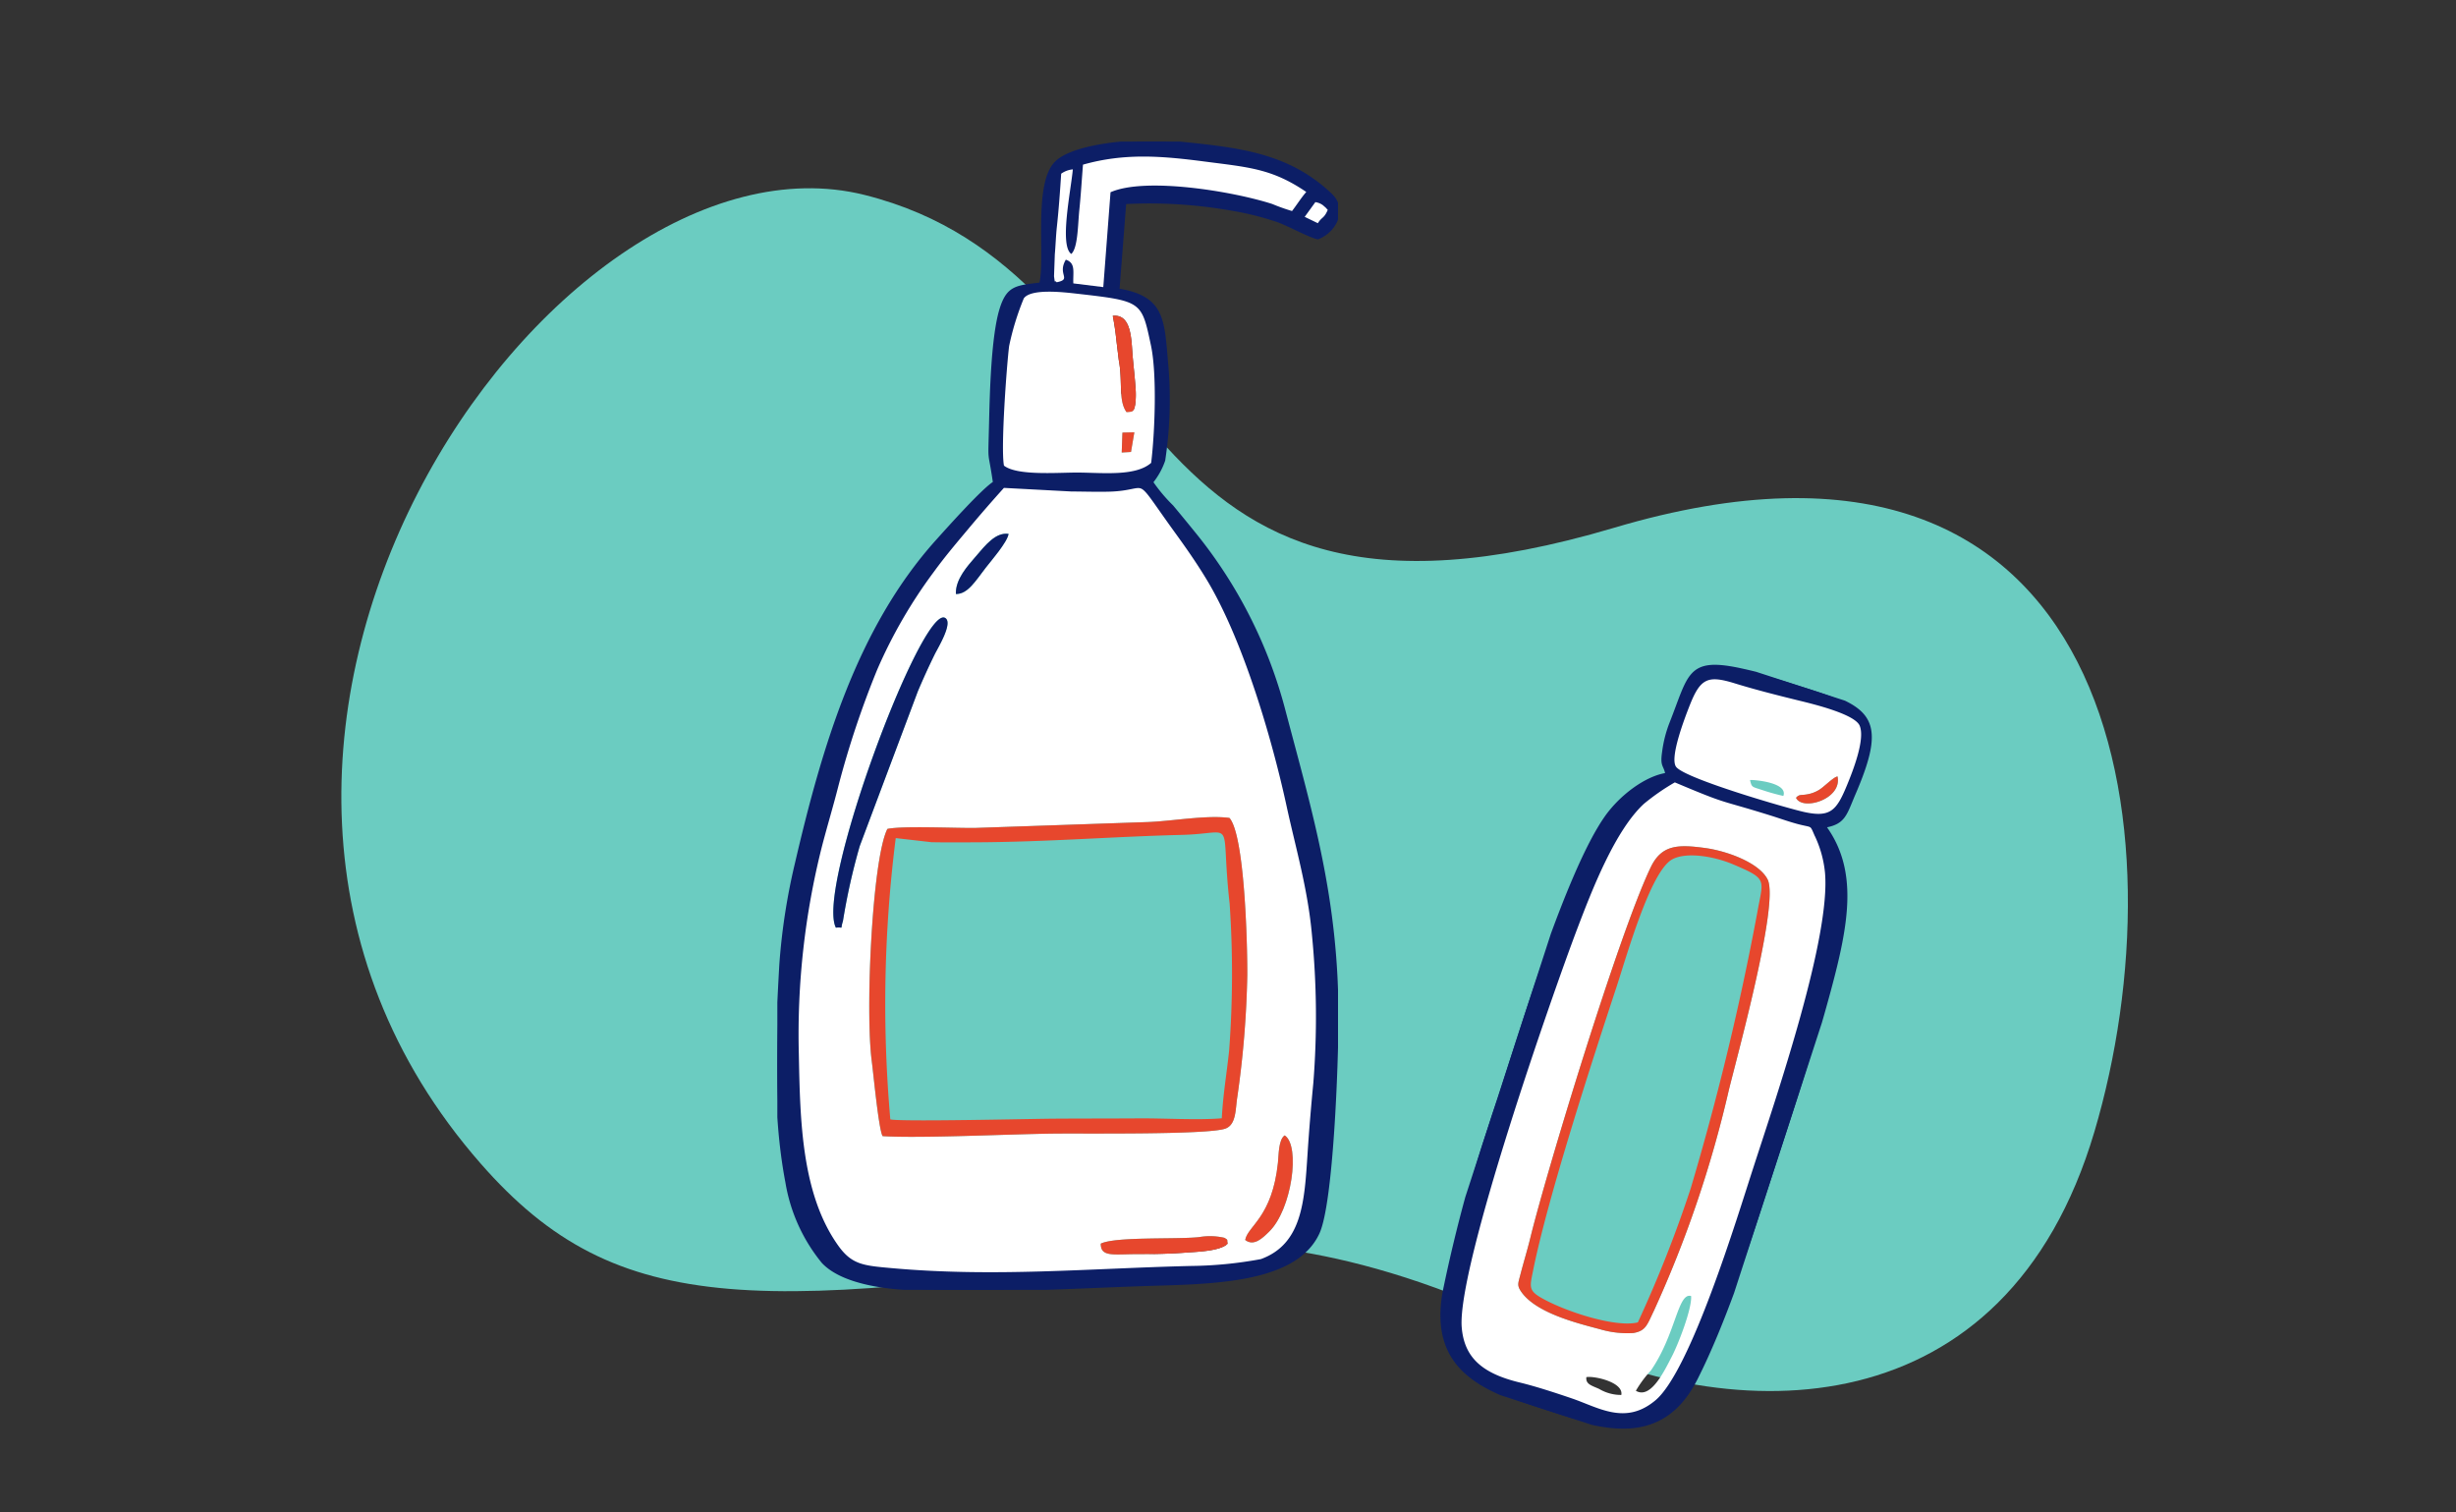
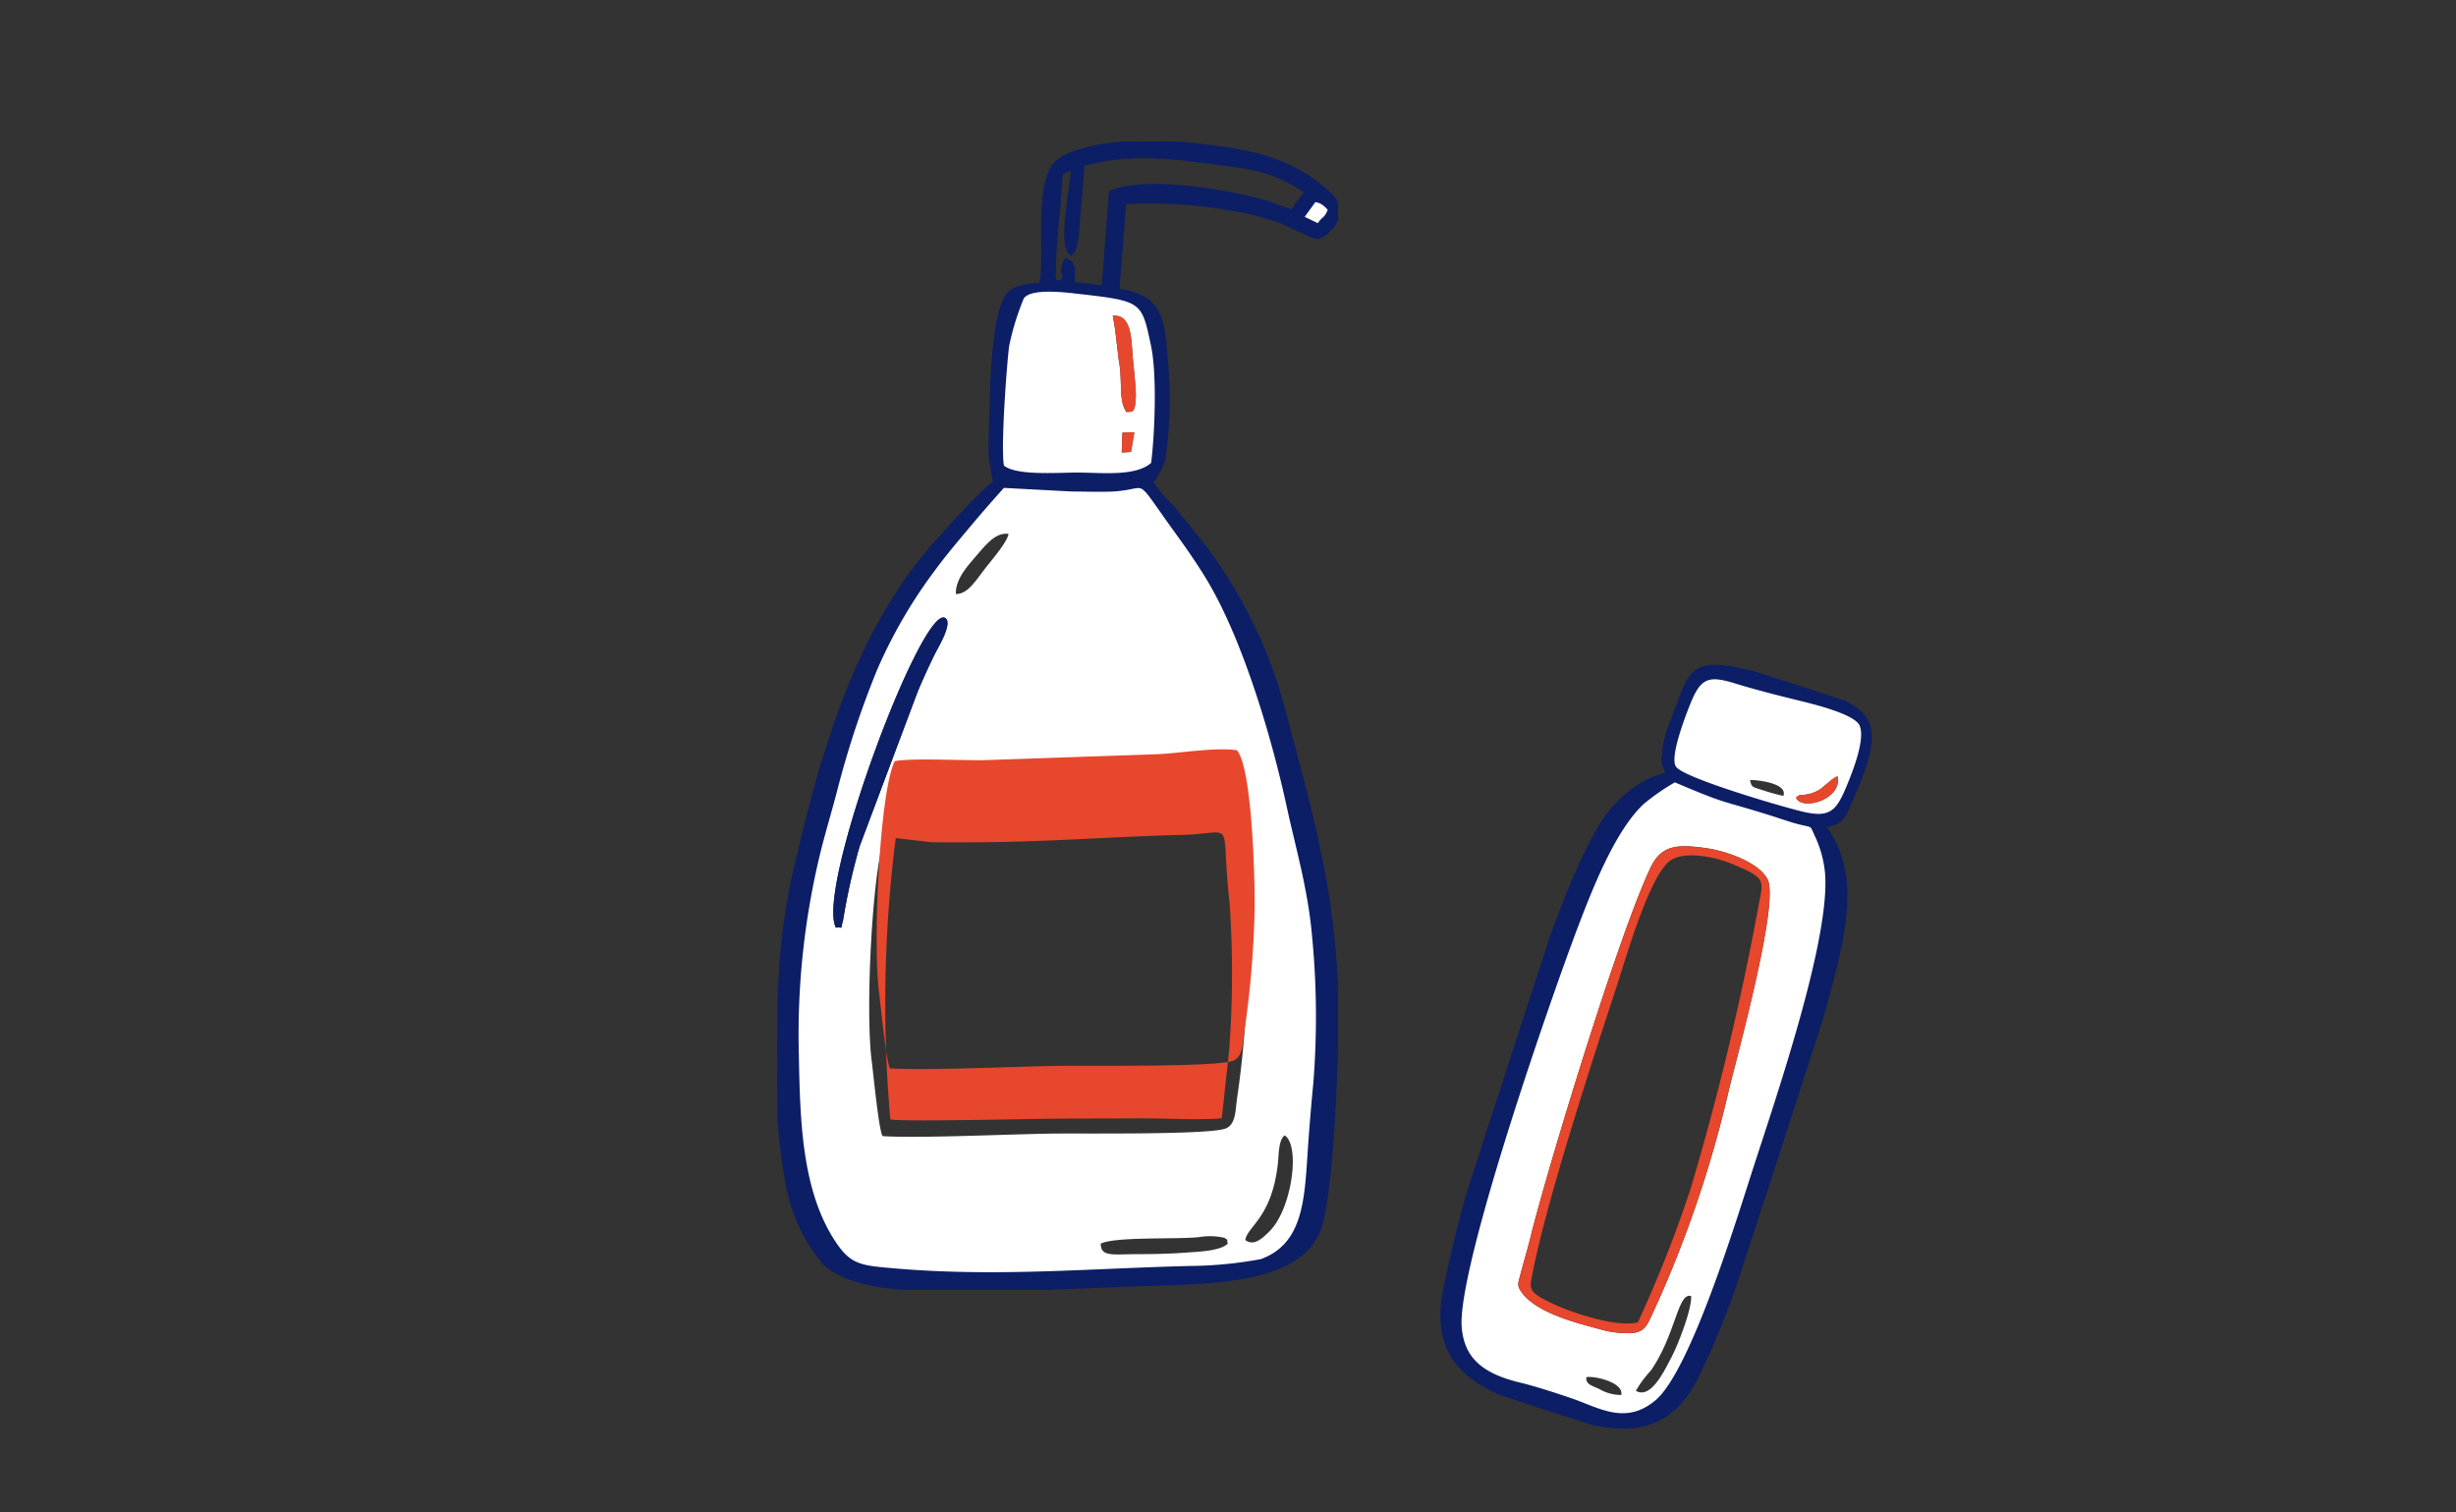
<svg xmlns="http://www.w3.org/2000/svg" width="231.73" height="142.655" viewBox="0 0 231.73 142.655">
  <rect x="0" y="0" width="231.73" height="142.655" fill="#333333" stroke="none" />
  <defs>
    <clipPath id="clip-path">
      <rect id="Rectangle_16224" data-name="Rectangle 16224" width="231.73" height="142.655" transform="translate(896 896)" fill="#fff" />
    </clipPath>
    <clipPath id="clip-path-2">
-       <rect id="Rectangle_16173" data-name="Rectangle 16173" width="169.936" height="103.699" fill="#6bccc1" />
-     </clipPath>
+       </clipPath>
    <clipPath id="clip-path-3">
      <rect id="Rectangle_16129" data-name="Rectangle 16129" width="52.902" height="108.328" fill="none" />
    </clipPath>
    <clipPath id="clip-path-4">
      <rect id="Rectangle_16132" data-name="Rectangle 16132" width="26.916" height="72.365" fill="none" />
    </clipPath>
  </defs>
  <g id="Mask_Group_56" data-name="Mask Group 56" transform="translate(-896 -896)" clip-path="url(#clip-path)">
    <g id="Group_30842" data-name="Group 30842" transform="translate(916.96 905.371)">
      <g id="Group_30756" data-name="Group 30756" transform="matrix(-0.966, -0.259, 0.259, -0.966, 164.146, 144.148)">
        <g id="Group_30755" data-name="Group 30755" clip-path="url(#clip-path-2)">
          <path id="Path_41744" data-name="Path 41744" d="M77.649,16.5s-11.7,4.177-31.985,0S.806,19.111.026,48.349s15.993,69.442,58.51,43.336,46.028,12.531,76.453,12.008S189.912,35.245,146.3,6.058C129.918-4.907,117.046-.73,77.649,16.5" transform="translate(0 0)" fill="#6bccc1" />
        </g>
      </g>
      <g id="Group_30662" data-name="Group 30662" transform="translate(52.384 3.991)">
        <g id="Group_30661" data-name="Group 30661" clip-path="url(#clip-path-3)">
          <path id="Path_41447" data-name="Path 41447" d="M47.938,348.408c-2.285,0-3.478.3-3.467-.991,1.381-.673,7-.389,9.243-.61a6.094,6.094,0,0,1,2.421.061c.406.253.205.14.319.549-.7.712-2.925.769-3.838.839-1.553.12-3.059.152-4.679.152M58.1,347.07c.249-1.334,2.544-2.13,3.088-7.282.08-.765.052-2.176.636-2.583,1.5.964.681,7-1.471,9.087-.595.576-1.427,1.422-2.253.778M24.338,308.291c1.446-.307,6.452-.06,8.329-.093l16.144-.552c2.276-.065,5.63-.69,7.8-.39,1.428,1.66,1.693,11.789,1.68,14.826a92.108,92.108,0,0,1-.944,11.514c-.182,1.106-.075,2.634-1.165,2.983-1.807.579-13.372.419-16.23.456-4.291.056-12.607.46-16.071.238-.37-.647-.852-5.778-1.023-7.084-.626-4.777.051-19.088,1.475-21.9m-4.859,9.316c-1.912-3.711,8.084-30.4,10.295-29.228.816.432-.672,2.834-.974,3.449-.577,1.174-1.052,2.218-1.587,3.478L21.73,309.9a59.489,59.489,0,0,0-1.586,7.082c-.29.906.118.525-.665.623M30.8,286.125c-.057-1.395,1.124-2.66,1.823-3.48,1.011-1.185,1.932-2.353,3.146-2.192-.105.771-1.68,2.577-2.15,3.188-1,1.3-1.716,2.505-2.819,2.484m4.468-10.163c-1.122,1.238-2.36,2.668-3.453,3.974-1.2,1.428-2.145,2.54-3.24,4.042a46.454,46.454,0,0,0-5.336,9.217,86.99,86.99,0,0,0-3.652,10.922c-.518,2.041-1.031,3.712-1.564,5.754a72.476,72.476,0,0,0-2.194,19.672c.117,6.327.26,13.249,3.735,18.137,1.33,1.872,2.5,1.959,5.118,2.194,9.747.878,18.7.025,28.286-.2a38.335,38.335,0,0,0,6.643-.651c4.06-1.475,4.224-5.689,4.517-10.1.147-2.216.336-4.506.544-6.651a79.337,79.337,0,0,0-.131-14c-.394-4.352-1.532-8.192-2.391-12.147-1.436-6.616-4.2-15.923-7.626-21.538-.98-1.609-1.925-2.947-2.932-4.338-4.241-5.858-2.227-4.011-6.433-3.925-1.152.024-2.318-.014-3.471-.02Z" transform="translate(-13.954 -243.446)" fill="#fff" fill-rule="evenodd" />
          <path id="Path_41449" data-name="Path 41449" d="M21.317,32.516l6.421.342c1.153.006,2.32.044,3.471.02,4.206-.087,2.192-1.933,6.433,3.925,1.007,1.391,1.952,2.73,2.932,4.338C44,46.756,46.763,56.062,48.2,62.679c.859,3.955,2,7.795,2.391,12.147a79.335,79.335,0,0,1,.131,14c-.208,2.145-.4,4.434-.544,6.651-.294,4.414-.457,8.627-4.517,10.1a38.335,38.335,0,0,1-6.643.651c-9.585.227-18.538,1.08-28.285.2-2.617-.235-3.788-.322-5.118-2.194C2.138,99.346,2,92.424,1.878,86.1A72.467,72.467,0,0,1,4.072,66.426c.534-2.043,1.047-3.713,1.565-5.754A86.989,86.989,0,0,1,9.288,49.75a46.454,46.454,0,0,1,5.335-9.217c1.095-1.5,2.044-2.614,3.24-4.042,1.093-1.307,2.331-2.736,3.453-3.974m.064-1.949c-.313-1.674.255-9.4.487-11.272a25.244,25.244,0,0,1,1.388-4.506c.683-.951,3.775-.581,5.051-.435,6.118.7,6.057.721,6.94,4.855.588,2.756.371,8.234.025,11.1-1.452,1.284-4.534.936-6.84.916-1.88-.016-5.776.337-7.051-.655M50.763,5.713a1.573,1.573,0,0,1,.691.273c.019.012.269.232.292.254l.186.206c-.354.832-.551.64-.935,1.255l-1.241-.6ZM28.839,2.173c3.888-1.092,7.382-.823,11.419-.3,4.208.549,6.4.667,9.645,2.877-.487.559-.844,1.136-1.341,1.8a18.288,18.288,0,0,1-1.87-.666C42.922,4.671,34.709,3.33,31.434,4.778l-.683,8.95-2.827-.351c-.043-1.074.244-1.919-.707-2.235-.841,1.41.617,1.839-.868,2.128-.224-.3-.125.293-.246-.565l.075-2.078c.07-.765.1-1.75.192-2.573.186-1.732.3-3.3.408-5.026a2.219,2.219,0,0,1,1.1-.408c-.177,1.957-1.289,7.2-.144,7.979.629-.585.612-2.758.756-4.155.147-1.417.223-2.772.345-4.27m3.938,3.572A44.549,44.549,0,0,1,42.9,6.371a27.393,27.393,0,0,1,4.326,1.083c1.157.425,2.922,1.423,3.766,1.612,1.55-.578,2.7-2.621,1.231-4.028C48.118,1.118,43.348.691,37.511.1c-3.16-.322-9.332.128-11.155,1.847-2.115,1.994-.88,9.049-1.5,11.492-2.3.279-3.086.271-3.74,2.367-.787,2.527-.924,7.866-.991,10.774-.1,4.16-.128,2.156.369,5.606-1.062.643-4.252,4.209-5.417,5.506C7.635,45.973,4.349,57.19,1.8,68.145A59.2,59.2,0,0,0,.34,77.6c-.394,6.9-.691,13.959.566,20.556A15.969,15.969,0,0,0,4.317,105.7c1.8,1.908,5.751,2.408,8.319,2.519,7.08.307,14.334-.114,21.349-.371,6.291-.23,14.776-.033,17.023-4.892,1.312-2.838,1.777-16.015,1.788-20.157.029-11.3-2.431-19.359-5-29.1a44.153,44.153,0,0,0-8.6-16.882c-.823-1.016-1.3-1.588-1.956-2.381a15.3,15.3,0,0,1-1.939-2.31,6.733,6.733,0,0,0,1.148-2.066,38.267,38.267,0,0,0,.314-8.683c-.408-4.472-.2-6.648-4.632-7.377Z" transform="translate(0 0)" fill="#0c1e66" stroke="#0c1e66" stroke-width="0.3" fill-rule="evenodd" />
          <path id="Path_41450" data-name="Path 41450" d="M192.757,135.3l-.874.047.068-1.874,1.122-.027Zm-1.718-12.846c1.824-.194,1.744,2.392,1.882,3.9.089.976.209,2.026.267,2.937a7.349,7.349,0,0,1-.033,1.537c-.133.658-.194.674-.823.7-.791-1.107-.339-2.882-.728-4.9l-.225-1.86c-.087-.847-.193-1.543-.341-2.319M180.77,136.588c1.275.991,5.171.638,7.051.655,2.306.02,5.388.368,6.84-.916.346-2.862.563-8.341-.025-11.1-.883-4.133-.822-4.158-6.94-4.855-1.276-.145-4.369-.516-5.051.435a25.252,25.252,0,0,0-1.388,4.506c-.231,1.875-.8,9.6-.486,11.272" transform="translate(-159.389 -106.02)" fill="#fff" fill-rule="evenodd" />
-           <path id="Path_41451" data-name="Path 41451" d="M106.886,569.277c-2.192.189-5.446-.008-7.775.008-2.661.018-5.321.011-7.982.028-2.258.014-14.523.306-15.517.068a124.293,124.293,0,0,1,.511-26.539l3.372.387c1.328.028,2.67.014,4,.011,6.776-.02,13.244-.546,19.609-.7,5.3-.125,3.591-1.856,4.523,6.481a97.077,97.077,0,0,1-.046,13.862c-.235,2.23-.569,4.082-.694,6.392m-31.549-27.3c-1.424,2.81-2.1,17.121-1.475,21.9.171,1.306.653,6.437,1.022,7.084,3.464.222,11.78-.181,16.071-.238,2.858-.037,14.423.123,16.23-.456,1.09-.35.983-1.878,1.165-2.983a92.105,92.105,0,0,0,.944-11.515c.013-3.037-.252-13.166-1.68-14.826-2.174-.3-5.528.325-7.8.39l-16.144.552c-1.877.033-6.883-.214-8.329.093" transform="translate(-64.952 -477.132)" fill="#e7472d" fill-rule="evenodd" />
-           <path id="Path_41452" data-name="Path 41452" d="M224.272,12.789c-.122,1.5-.2,2.854-.345,4.27-.145,1.4-.127,3.57-.757,4.155-1.145-.776-.033-6.023.144-7.979a2.218,2.218,0,0,0-1.1.408c-.111,1.724-.222,3.294-.408,5.026-.089.823-.122,1.808-.192,2.573l-.075,2.078c.121.858.022.269.246.565,1.485-.29.027-.719.868-2.129.951.316.663,1.162.707,2.235l2.827.351.683-8.95c3.275-1.448,11.488-.106,15.257,1.106a18.257,18.257,0,0,0,1.87.666c.5-.659.854-1.237,1.341-1.8-3.25-2.21-5.437-2.328-9.645-2.877-4.037-.527-7.531-.8-11.419.3" transform="translate(-195.433 -10.616)" fill="#fff" fill-rule="evenodd" />
+           <path id="Path_41451" data-name="Path 41451" d="M106.886,569.277c-2.192.189-5.446-.008-7.775.008-2.661.018-5.321.011-7.982.028-2.258.014-14.523.306-15.517.068a124.293,124.293,0,0,1,.511-26.539l3.372.387c1.328.028,2.67.014,4,.011,6.776-.02,13.244-.546,19.609-.7,5.3-.125,3.591-1.856,4.523,6.481a97.077,97.077,0,0,1-.046,13.862m-31.549-27.3c-1.424,2.81-2.1,17.121-1.475,21.9.171,1.306.653,6.437,1.022,7.084,3.464.222,11.78-.181,16.071-.238,2.858-.037,14.423.123,16.23-.456,1.09-.35.983-1.878,1.165-2.983a92.105,92.105,0,0,0,.944-11.515c.013-3.037-.252-13.166-1.68-14.826-2.174-.3-5.528.325-7.8.39l-16.144.552c-1.877.033-6.883-.214-8.329.093" transform="translate(-64.952 -477.132)" fill="#e7472d" fill-rule="evenodd" />
          <path id="Path_41453" data-name="Path 41453" d="M45.086,410.292c.783-.1.375.283.665-.623a59.489,59.489,0,0,1,1.586-7.082l5.483-14.6c.535-1.26,1.01-2.3,1.587-3.478.3-.616,1.79-3.017.974-3.449-2.211-1.17-12.207,25.517-10.295,29.228" transform="translate(-39.561 -336.13)" fill="#0c1e66" fill-rule="evenodd" />
-           <path id="Path_41454" data-name="Path 41454" d="M262.47,878.12c1.62,0,3.125-.032,4.679-.152.913-.07,3.142-.127,3.838-.839-.114-.41.087-.3-.319-.549a6.093,6.093,0,0,0-2.421-.061c-2.244.221-7.862-.063-9.243.61-.011,1.29,1.182.991,3.467.991" transform="translate(-228.486 -773.158)" fill="#e7472d" fill-rule="evenodd" />
-           <path id="Path_41455" data-name="Path 41455" d="M374.641,805.59c.826.644,1.658-.2,2.253-.778,2.152-2.086,2.974-8.123,1.471-9.087-.584.407-.555,1.819-.636,2.583-.544,5.153-2.839,5.949-3.088,7.282" transform="translate(-330.498 -701.966)" fill="#e7472d" fill-rule="evenodd" />
          <path id="Path_41456" data-name="Path 41456" d="M270.494,143.3c-.138-1.513-.058-4.1-1.882-3.9.149.776.255,1.472.341,2.319l.225,1.86c.388,2.018-.064,3.793.728,4.9.629-.027.69-.042.823-.7a7.347,7.347,0,0,0,.033-1.537c-.058-.912-.178-1.961-.267-2.937" transform="translate(-236.962 -122.96)" fill="#e7472d" fill-rule="evenodd" />
-           <path id="Path_41457" data-name="Path 41457" d="M142.977,319.643c1.1.022,1.82-1.185,2.819-2.484.47-.612,2.045-2.417,2.15-3.188-1.214-.161-2.135,1.007-3.146,2.192-.7.82-1.88,2.085-1.823,3.48" transform="translate(-126.129 -276.963)" fill="#0c1e66" fill-rule="evenodd" />
          <path id="Path_41458" data-name="Path 41458" d="M422.291,49.874l1.24.6c.384-.615.581-.423.935-1.255l-.186-.206c-.024-.022-.273-.242-.293-.254a1.57,1.57,0,0,0-.691-.273Z" transform="translate(-372.533 -42.777)" fill="#fff" fill-rule="evenodd" />
          <path id="Path_41459" data-name="Path 41459" d="M276.965,232.761l-1.122.027-.068,1.874.874-.047Z" transform="translate(-243.282 -205.335)" fill="#e7472d" fill-rule="evenodd" />
        </g>
      </g>
      <g id="Group_30669" data-name="Group 30669" transform="matrix(0.951, 0.309, -0.309, 0.951, 134.48, 50.68)">
        <g id="Group_30668" data-name="Group 30668" clip-path="url(#clip-path-4)">
          <path id="Path_41479" data-name="Path 41479" d="M14.368,56.106c.623-.345,3.5-.649,3.655.58a4.054,4.054,0,0,1-2.172.105c-.772-.084-1.355-.025-1.483-.686m4.84-.22a10.9,10.9,0,0,1,.759-2.259c1.189-3.993.123-7.817,1.438-7.851.464,1.155.235,4.788.035,5.971-.243,1.433-.615,4.51-2.231,4.14M9.532,5.171c2.065-.383,5.334-.277,6.591.992,1.773,1.791,2.438,17.286,2.67,20.148a108.645,108.645,0,0,1-.3,21.853c-.2,1.455-.124,2.067-1.211,2.62a9.127,9.127,0,0,1-3.134.628c-2.313.13-6.355.405-8.227-1.158-.46-.384-.415-.629-.461-1.365-.074-1.18-.093-2.437-.181-3.627-.476-6.42-.93-29.934,0-36.8C5.6,6.108,7.1,5.623,9.532,5.171M4.907,0A21.127,21.127,0,0,0,2.692,2.9C.855,6.155.523,12.22.335,15.986,0,22.811-.591,50.119,1.594,55.333,2.713,58,4.817,58.972,8.545,58.681c1.593-.124,3.531-.115,5.144-.093,2.645.037,5.678.895,7.693-2.356C23.706,52.483,23.4,37.294,23.394,32.5c-.007-7.362.242-23.012-2.186-28.691A10.579,10.579,0,0,0,19.145.724c-.772-.88-.5-.637-1.975-.56-.846.044-1.723.015-2.573.024C9.214.245,10.637.494,4.907,0" transform="translate(1.746 12.136)" fill="#fff" fill-rule="evenodd" />
          <path id="Path_41480" data-name="Path 41480" d="M6.654,12.136c5.729.494,4.307.245,9.69.188.85-.009,1.728.02,2.573-.024,1.476-.077,1.2-.319,1.975.56a10.577,10.577,0,0,1,2.062,3.088c2.428,5.68,2.179,21.329,2.186,28.691,0,4.791.312,19.98-2.012,23.729-2.015,3.251-5.048,2.392-7.693,2.356-1.613-.022-3.551-.032-5.144.093-3.728.291-5.832-.68-6.951-3.348-2.185-5.214-1.6-32.522-1.259-39.348.188-3.766.52-9.83,2.357-13.086a21.129,21.129,0,0,1,2.215-2.9M15.6,1.322c1.263-.093,5.266-.4,6.041.493.89,1.027.721,4.171.594,5.76-.2,2.522-.532,3.36-3.071,3.605-1.624.157-11.6.481-12.785-.311-.886-.59-.66-4.681-.582-5.93.171-2.76.757-3.239,3.431-3.281,2.065-.032,4.3-.184,6.372-.336M5.775,11.805c-1.736.843-3.485,3.267-4.215,5.642C-.318,23.566.022,39.207.027,45.85A142.133,142.133,0,0,0,.882,64.8c1.069,7.466,6.6,7.559,12.436,7.562,5.464,0,11.54.107,12.68-7.169.9-5.774.909-13.018.912-19.043,0-6.614.06-13.1-.272-19.669C26.3,19.838,25.586,14.855,21.4,11.867c1.708-.887,1.524-1.661,1.726-3.848.756-8.194-1.355-8.081-8.751-8A51.224,51.224,0,0,0,9.091.3C4.316.844,4.952,2.247,4.645,7.112a11.467,11.467,0,0,0,.179,2.763c.241,1.426.48,1.054.951,1.93" transform="translate(0 0)" fill="#0c1e66" stroke="#0c1e66" stroke-width="0.3" fill-rule="evenodd" />
          <path id="Path_41481" data-name="Path 41481" d="M7.672,8.692c.37-.149,3.5-.891,3.456.457a19.8,19.8,0,0,1-2.018.088c-1.081-.011-1.051.1-1.438-.545m4.649.257c.172-.427.372-.358.856-.614a3.168,3.168,0,0,0,.948-.73c.369-.4.95-1.625,1.3-1.781,1.1,1.908-2.151,4.142-3.1,3.125M9.886.127C7.814.28,5.579.432,3.514.463.841.5.255.984.084,3.744c-.077,1.249-.3,5.34.582,5.93,1.188.792,11.161.468,12.785.311C15.99,9.74,16.32,8.9,16.521,6.38c.127-1.589.3-4.733-.594-5.76C15.152-.274,11.149.034,9.886.127" transform="translate(5.719 1.195)" fill="#fff" fill-rule="evenodd" />
          <path id="Path_41482" data-name="Path 41482" d="M12.652,44.717c-1.833,1.151-6.9,1.141-9.4.608-1.349-.287-1.336-.686-1.5-2.1C.916,36.193.926,22.217.957,15.274.971,12.214.621,3.94,2.218,2.187,3.24,1.066,5.9.668,7.837.838c3.606.315,3.138.45,3.582,3.6a256.089,256.089,0,0,1,2.07,26.72,117.593,117.593,0,0,1-.837,13.557M4.793.2C2.356.648.86,1.132.541,3.487c-.93,6.866-.477,30.38,0,36.8.088,1.19.107,2.447.181,3.627.046.736,0,.981.461,1.365C3.055,46.842,7.1,46.567,9.41,46.437a9.127,9.127,0,0,0,3.134-.628c1.086-.553,1.014-1.164,1.211-2.62a108.644,108.644,0,0,0,.3-21.853c-.232-2.863-.9-18.357-2.67-20.148C10.127-.082,6.858-.188,4.793.2" transform="translate(6.486 17.111)" fill="#e7472d" fill-rule="evenodd" />
          <path id="Path_41483" data-name="Path 41483" d="M0,3.125C.95,4.142,4.2,1.908,3.1,0c-.347.155-.927,1.379-1.3,1.781a3.168,3.168,0,0,1-.948.73C.372,2.767.172,2.7,0,3.125" transform="translate(18.039 7.019)" fill="#e7472d" fill-rule="evenodd" />
        </g>
      </g>
    </g>
  </g>
</svg>